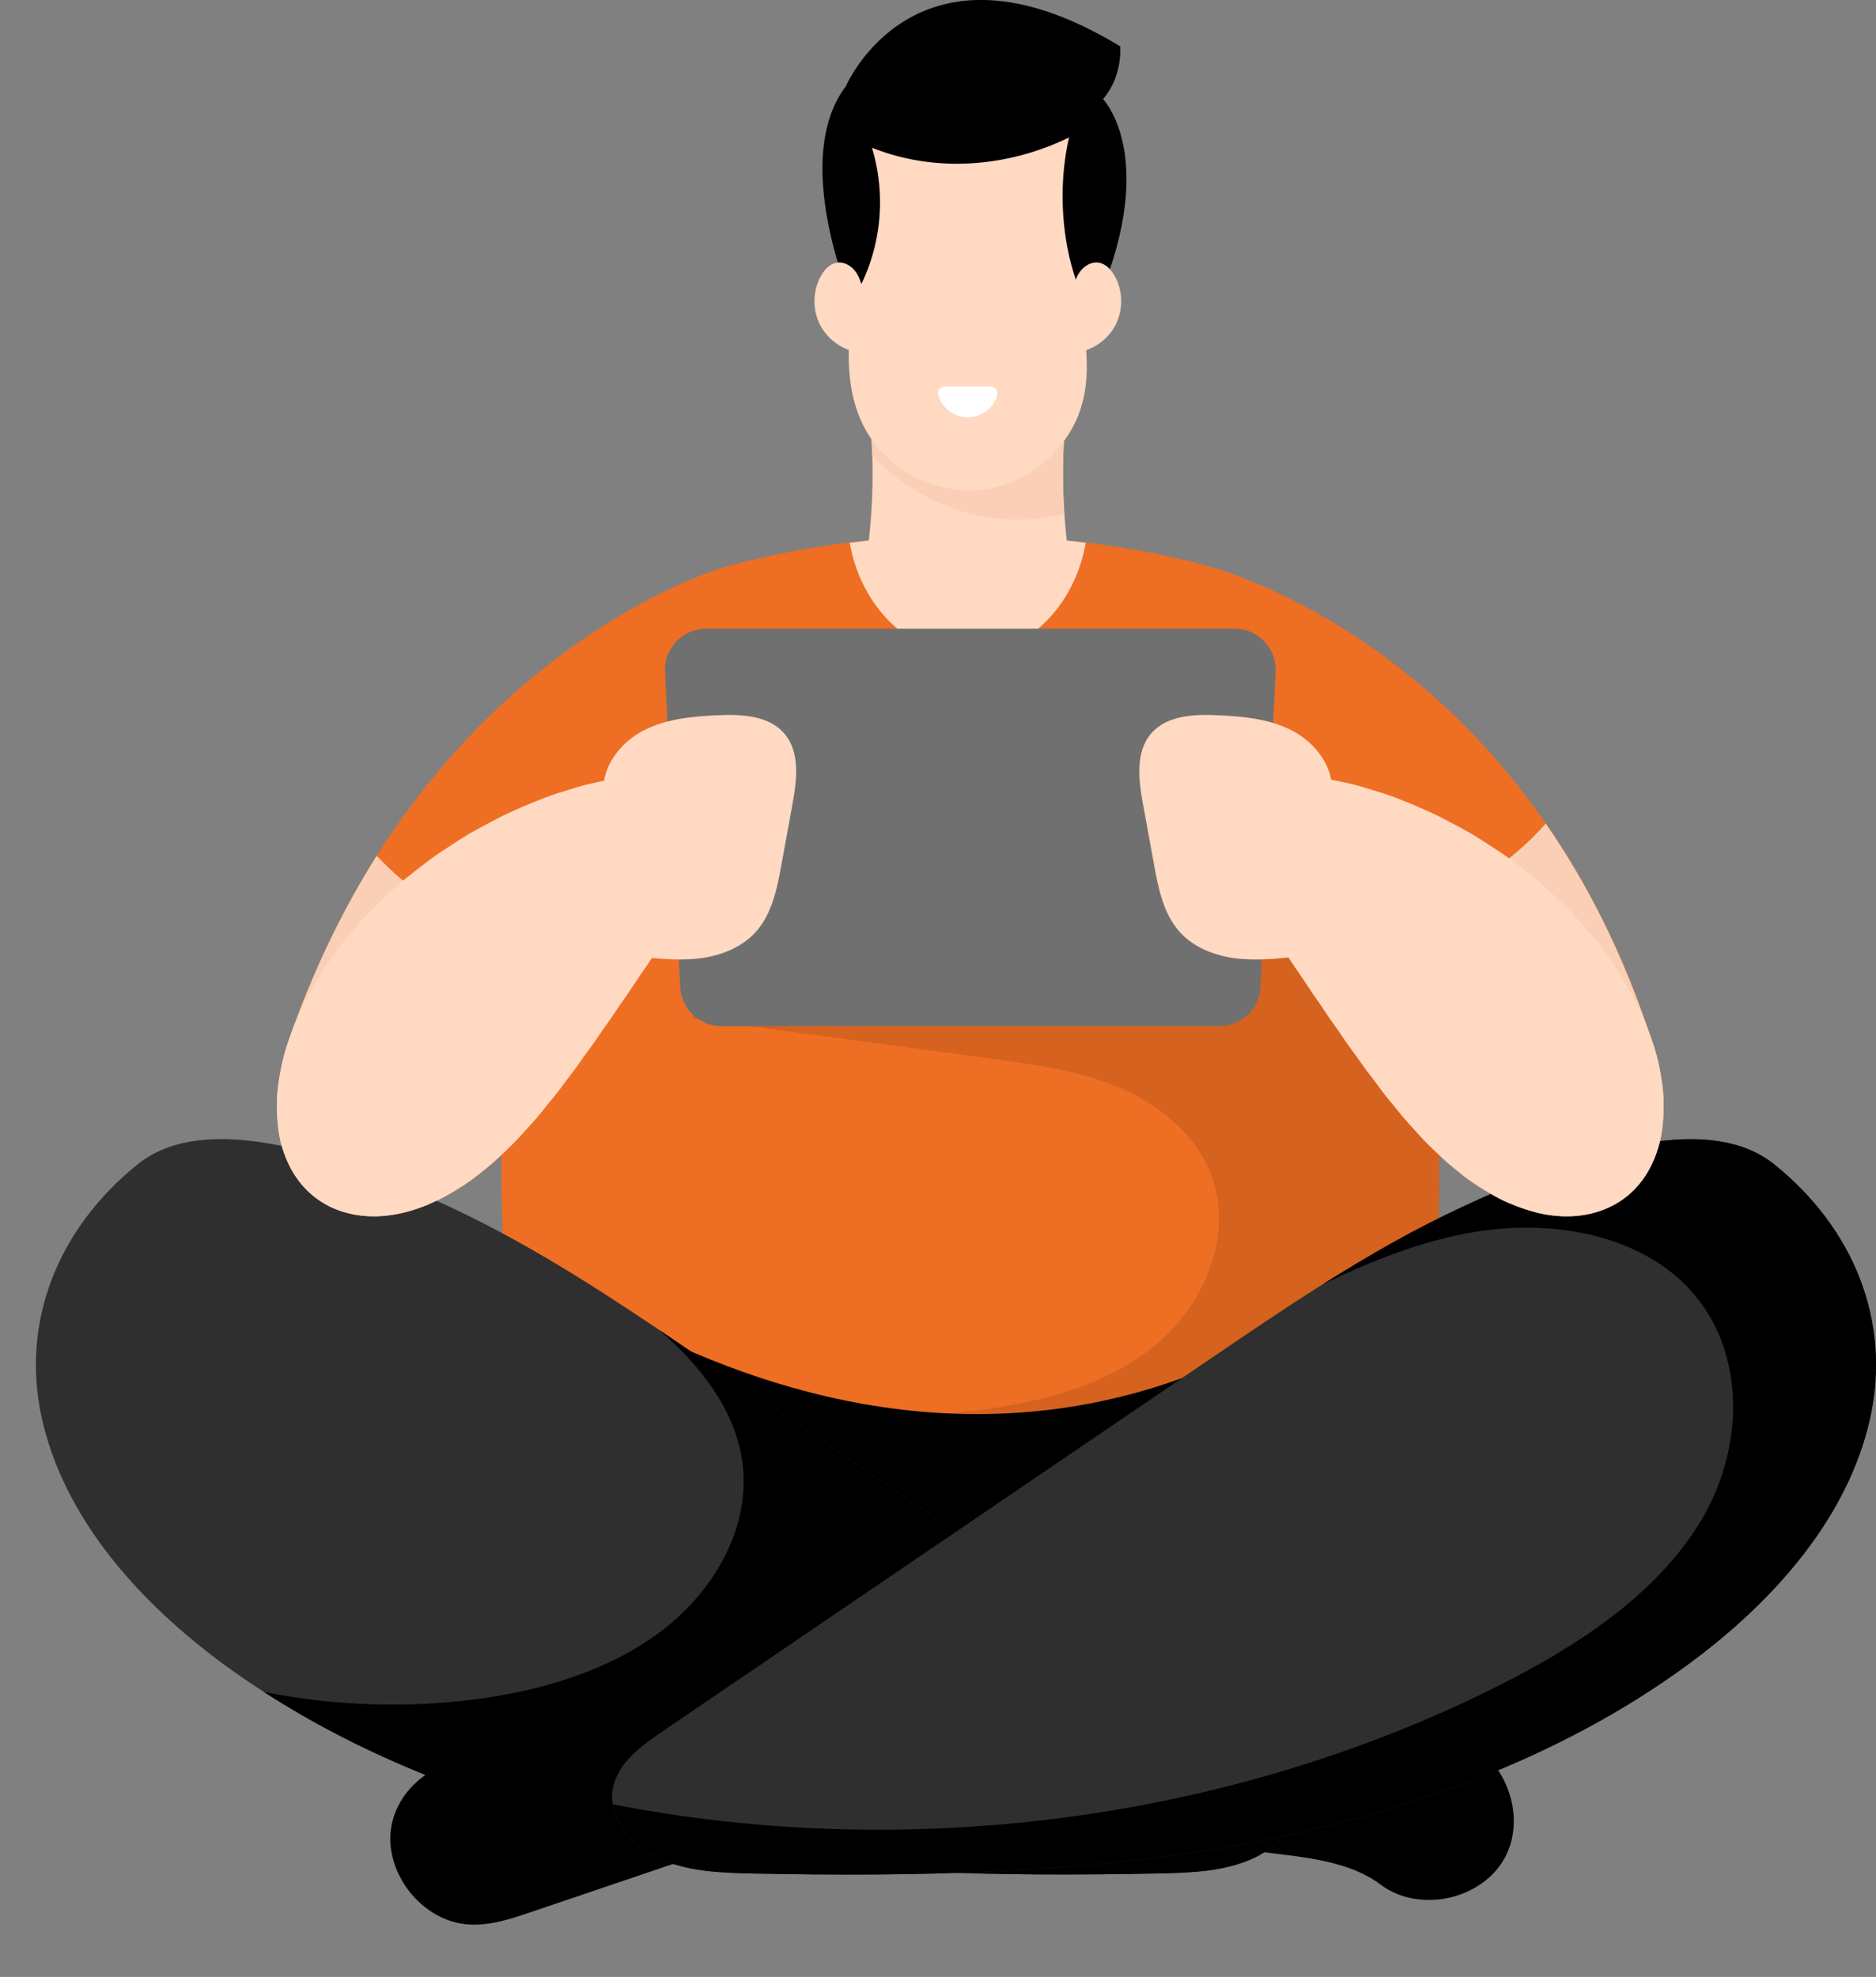
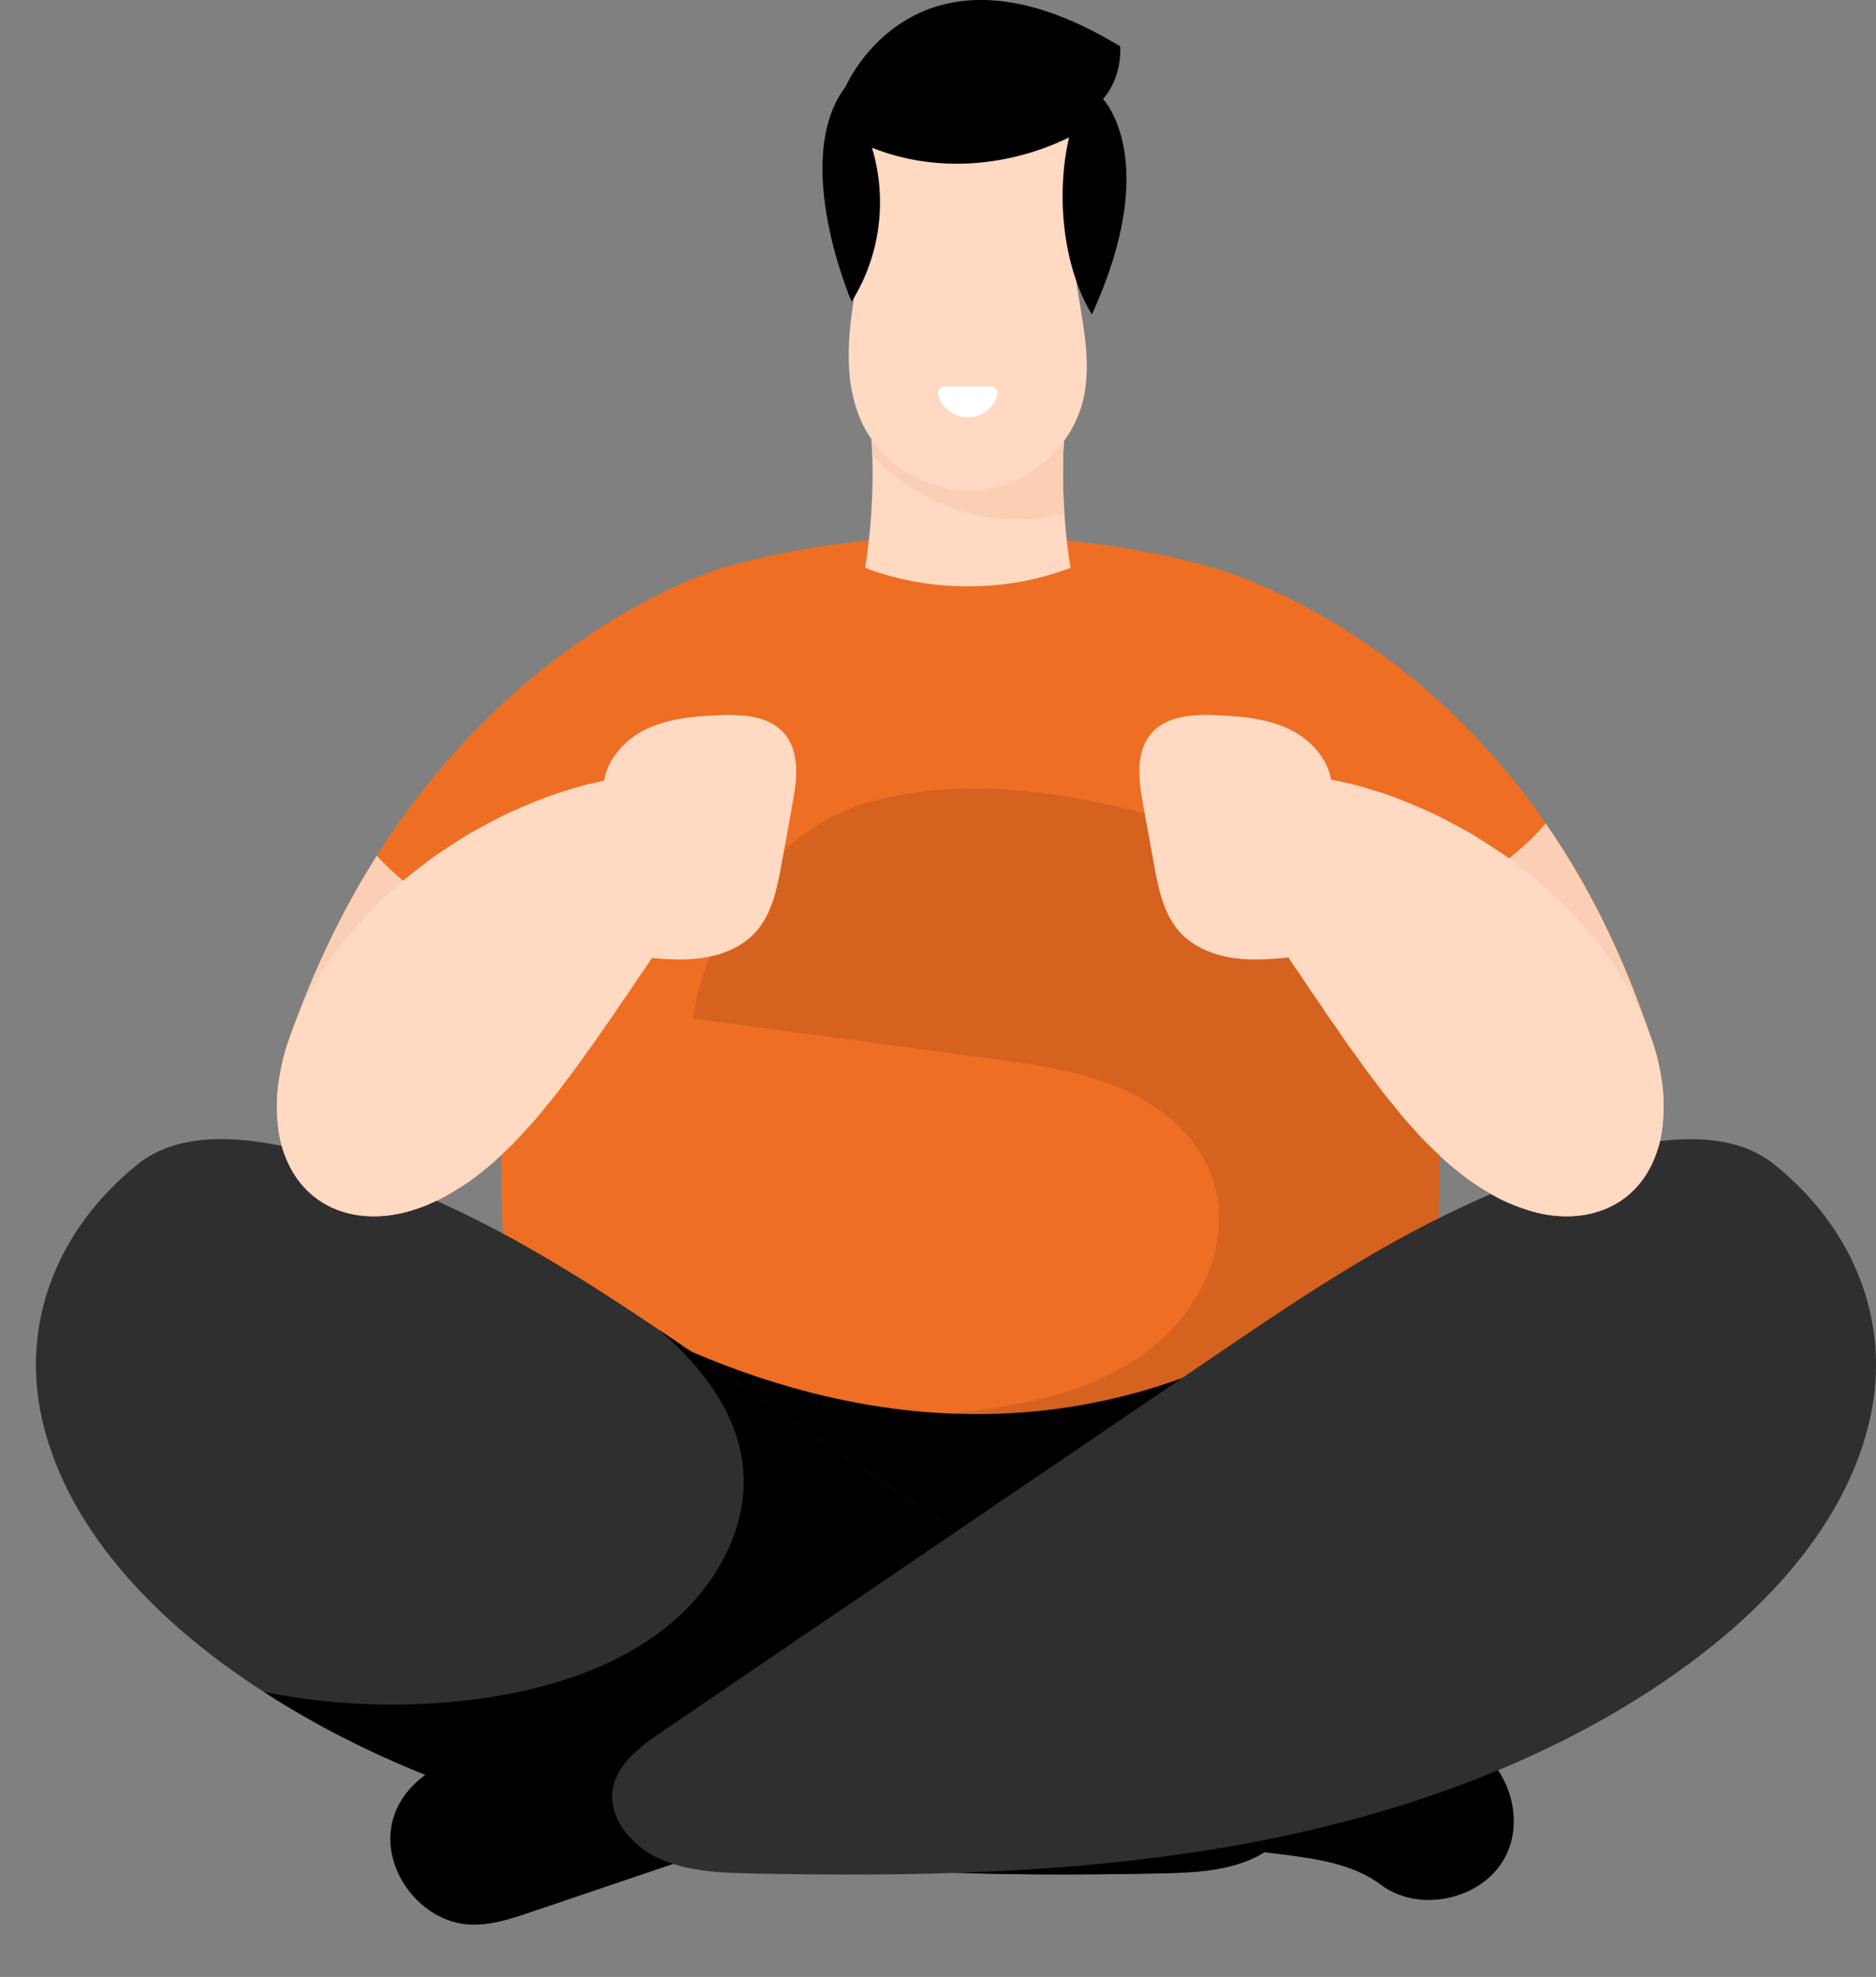
<svg xmlns="http://www.w3.org/2000/svg" width="168" height="177" viewBox="0 0 168 177" fill="none">
  <rect x="0" y="0" width="168" height="177" fill="#808080" stroke="none" />
  <g clip-path="url(#clip0)">
    <path d="M148.891 100.694C148.831 101.306 148.734 101.888 148.585 102.439C148.428 102.999 148.241 103.528 148.017 104.021C147.158 105.93 145.783 107.317 144.043 108.108C143.99 108.138 143.931 108.16 143.886 108.182C143.759 108.235 143.632 108.287 143.505 108.324C143.4 108.361 143.296 108.399 143.191 108.436C143.154 108.451 143.124 108.466 143.079 108.473C142.959 108.511 142.84 108.548 142.713 108.578C142.601 108.615 142.496 108.637 142.384 108.66C142.205 108.704 142.026 108.742 141.846 108.772C141.749 108.786 141.652 108.801 141.548 108.816H141.525C141.361 108.846 141.204 108.854 141.047 108.869C140.995 108.876 140.942 108.876 140.89 108.876C140.83 108.883 140.756 108.883 140.703 108.883C139.822 108.921 138.926 108.846 138.051 108.66C137.872 108.622 137.7 108.585 137.529 108.54C137.207 108.466 136.886 108.369 136.572 108.257C136.079 108.1 135.571 107.906 135.086 107.698C134.1 107.272 133.173 106.713 132.202 106.094C131.724 105.781 131.253 105.445 130.805 105.072C130.35 104.707 129.871 104.334 129.416 103.924C129.237 103.76 129.057 103.588 128.878 103.417C128.885 103.976 128.885 104.535 128.885 105.095C128.885 112.62 128.206 119.877 126.966 126.694H125.031C121.572 126.694 117.747 126.709 113.9 126.716C109.657 126.746 105.376 126.768 101.514 126.798C93.125 126.865 86.663 126.932 86.663 126.932C86.663 126.932 83.518 126.903 78.775 126.858C76.713 126.843 74.345 126.813 71.82 126.798C69.003 126.776 65.978 126.761 62.9 126.746C57.357 126.709 51.665 126.686 46.816 126.694C45.576 119.877 44.904 112.62 44.904 105.095C44.904 104.535 44.911 103.976 44.911 103.417C44.732 103.596 44.553 103.76 44.366 103.924C43.918 104.334 43.432 104.707 42.977 105.072C42.529 105.445 42.058 105.781 41.58 106.094C40.609 106.713 39.682 107.272 38.689 107.698C38.592 107.735 38.495 107.787 38.397 107.817C38.002 107.981 37.598 108.13 37.21 108.257C36.724 108.421 36.224 108.555 35.73 108.652C33.751 109.062 31.719 108.958 29.896 108.175C29.709 108.093 29.53 108.011 29.366 107.914C27.797 107.093 26.557 105.773 25.765 104.006C25.541 103.513 25.354 102.976 25.197 102.425C25.048 101.873 24.958 101.291 24.891 100.679C24.772 99.471 24.757 98.121 24.988 96.726C25.093 96.033 25.235 95.309 25.422 94.571C25.608 93.833 25.87 93.109 26.139 92.348C26.198 92.184 26.258 92.028 26.318 91.864C26.325 91.834 26.34 91.804 26.348 91.774C28.469 85.964 31.002 80.945 33.743 76.604C46.704 56.116 64.334 50.925 64.999 50.739C65.014 50.731 65.014 50.731 65.014 50.731C68.212 49.859 71.356 49.232 74.389 48.792C74.957 48.71 75.525 48.635 76.085 48.568C84.265 47.554 91.616 47.89 97.226 48.576C97.809 48.643 98.377 48.718 98.922 48.8C104.502 49.583 107.991 50.642 108.297 50.739C108.312 50.746 108.327 50.746 108.327 50.746C108.999 50.918 125.711 55.355 138.432 73.725C142.041 78.931 145.32 85.248 147.838 92.908C147.845 92.915 147.845 92.915 147.845 92.923C148.024 93.467 148.196 94.019 148.368 94.579C148.547 95.317 148.697 96.04 148.801 96.734C149.033 98.136 149.018 99.486 148.891 100.694Z" fill="#EE6E23" />
    <path d="M148.368 94.586C148.196 94.026 148.025 93.475 147.845 92.93C148.047 93.49 148.226 94.034 148.368 94.586Z" fill="#EE6E23" />
    <path d="M95.321 46.017C95.426 47.636 95.612 49.247 95.867 50.843C93.035 51.917 89.928 52.499 86.671 52.499C83.413 52.499 80.298 51.91 77.475 50.843C78.005 47.509 78.222 44.116 78.117 40.73C78.042 38.373 77.818 36.023 77.437 33.704C80.522 34.345 83.6 34.785 86.678 35.285C89.756 34.785 92.826 34.345 95.919 33.704C95.232 37.769 95.037 41.908 95.321 46.017Z" fill="#FFD9C2" />
    <path opacity="0.5" d="M143.52 108.331C141.794 108.98 139.911 109.047 138.066 108.66C137.566 108.563 137.08 108.428 136.587 108.264C136.094 108.108 135.586 107.914 135.101 107.705C134.115 107.28 133.188 106.72 132.217 106.101C131.739 105.788 131.268 105.452 130.82 105.08C130.364 104.714 129.879 104.341 129.431 103.931C129.251 103.767 129.065 103.595 128.885 103.424C128.893 103.983 128.893 104.543 128.893 105.109C128.893 112.635 128.22 119.884 126.973 126.701H125.038C121.579 126.701 117.755 126.716 113.907 126.731C109.664 126.753 105.391 126.783 101.522 126.806C93.132 126.873 86.663 126.94 86.663 126.94C86.663 126.94 83.525 126.91 78.767 126.865C76.713 126.85 74.344 126.828 71.812 126.806C68.996 126.783 65.97 126.768 62.892 126.753C61.996 125.993 61.122 125.202 60.263 124.389C69.309 126.843 78.849 127.462 88.135 126.194C93.708 125.433 99.392 123.897 103.673 120.257C107.953 116.618 110.463 110.457 108.476 105.199C107.109 101.567 103.837 98.904 100.259 97.383C96.673 95.854 92.766 95.324 88.912 94.802C79.962 93.594 71.013 92.393 62.063 91.185C63.326 82.511 69.691 73.956 78.177 71.719C86.663 69.489 95.687 70.936 104.144 73.255C115.64 76.41 127.055 81.437 134.989 90.32C139.448 95.317 142.556 101.753 143.52 108.331Z" fill="#BC561B" />
    <path d="M95.314 46.018C93.095 46.547 90.779 46.666 88.516 46.323C84.542 45.712 80.814 43.691 78.102 40.737C78.035 38.38 77.803 36.038 77.422 33.711C80.508 34.353 83.585 34.793 86.663 35.293C89.741 34.793 92.811 34.36 95.904 33.711C95.232 37.761 95.037 41.908 95.314 46.018Z" fill="#FACFB5" />
    <path d="M77.221 13.134C78.349 17.251 77.377 21.599 76.63 25.805C75.891 30.004 75.435 34.569 77.437 38.335C79.409 42.035 83.765 44.324 87.933 43.847C92.109 43.37 95.829 40.163 96.92 36.113C97.936 32.339 96.785 28.371 96.285 24.493C95.74 20.264 95.971 15.938 96.965 11.799C90.809 8.249 82.943 8.92 77.221 13.134Z" fill="#FFD9C2" />
    <path d="M97.779 28.155C95.134 23.777 94.567 17.318 95.739 12.306C90.271 14.969 83.832 15.491 78.177 13.261C78.147 13.246 78.117 13.231 78.087 13.223C79.491 17.87 78.827 22.919 76.264 27.006C76.264 27.006 70.751 14.312 75.741 7.734C75.741 7.734 82.016 -6.959 100.311 4.147C100.311 4.147 100.588 6.75 98.78 8.875C98.78 8.883 104.114 14.32 97.779 28.155Z" fill="black" />
-     <path d="M96.008 26.134C96.158 25.507 96.33 24.866 96.703 24.336C97.084 23.814 97.712 23.426 98.354 23.508C98.997 23.598 99.49 24.12 99.811 24.679C100.588 26.044 100.603 27.812 99.848 29.192C99.094 30.571 97.6 31.511 96.031 31.601C95.971 29.751 95.59 27.931 96.008 26.134Z" fill="#FFD9C2" />
-     <path d="M77.325 26.134C77.176 25.507 77.004 24.866 76.63 24.336C76.249 23.814 75.622 23.426 74.979 23.508C74.337 23.598 73.844 24.12 73.53 24.679C72.753 26.044 72.738 27.812 73.493 29.192C74.247 30.571 75.741 31.511 77.31 31.601C77.355 29.751 77.743 27.931 77.325 26.134Z" fill="#FFD9C2" />
    <path d="M88.688 34.599C89.113 34.599 89.42 35.009 89.3 35.412C88.957 36.538 87.903 37.358 86.663 37.358C85.423 37.358 84.37 36.538 84.026 35.412C83.899 35.009 84.213 34.599 84.639 34.599H88.688Z" fill="white" />
    <path d="M42.372 109.062C42.372 109.062 86.14 148.174 127.772 109.607L90.226 150.001L42.372 109.062Z" fill="black" />
    <path d="M105.78 164.119C103.972 164.261 102.478 162.292 102.694 160.495C102.911 158.69 104.398 157.25 106.078 156.557C107.759 155.863 109.619 155.789 111.435 155.721C115.977 155.55 120.526 155.378 125.068 155.207C126.943 155.14 128.87 155.073 130.648 155.692C134.72 157.124 136.811 162.508 134.772 166.305C132.732 170.101 127.077 171.332 123.634 168.729C118.972 165.216 111.046 166.625 105.78 164.119Z" fill="black" />
    <path d="M112.309 166.342C109.724 167.558 106.713 167.67 103.815 167.729C89.158 168.035 74.397 167.737 60.009 165.119C47.07 162.762 34.393 158.444 23.636 151.485C22.433 150.71 21.253 149.904 20.102 149.061C12.356 143.378 5.7 135.853 3.735 126.925C1.838 118.296 5.222 109.965 12.326 104.244C19.236 98.68 33.131 104.744 40.168 108.003C46.846 111.099 53.009 115.022 59.053 119.086C60.367 119.974 61.682 120.861 62.99 121.756C73.314 128.775 83.638 135.793 93.962 142.811C99.915 146.861 105.869 150.903 111.816 154.953C113.728 156.251 115.775 157.735 116.283 159.868C116.91 162.471 114.886 165.126 112.309 166.342Z" fill="#2F2F2F" />
    <path d="M112.309 166.342C109.724 167.558 106.713 167.669 103.815 167.729C89.158 168.035 74.397 167.737 60.009 165.119C47.07 162.762 34.393 158.444 23.636 151.485C29.829 152.716 36.253 152.954 42.528 152.149C48.602 151.358 54.675 149.531 59.374 145.914C64.073 142.289 67.203 136.658 66.501 131.057C65.91 126.358 62.863 122.398 59.053 119.086C60.367 119.974 61.682 120.861 62.99 121.756C73.314 128.774 83.638 135.793 93.962 142.811C99.915 146.861 105.869 150.903 111.816 154.953C113.728 156.251 115.775 157.735 116.283 159.868C116.91 162.471 114.886 165.126 112.309 166.342Z" fill="black" />
    <path d="M63.49 157.153C65.186 156.497 67.173 157.959 67.487 159.749C67.8 161.539 66.784 163.344 65.373 164.485C63.961 165.626 62.198 166.23 60.48 166.812C56.169 168.274 51.866 169.728 47.556 171.19C45.778 171.794 43.948 172.406 42.073 172.309C37.762 172.1 34.214 167.535 35.088 163.314C35.962 159.092 41.027 156.303 45.068 157.817C50.529 159.868 57.723 156.251 63.49 157.153Z" fill="black" />
    <path d="M167.484 126.925C165.52 135.852 158.864 143.385 151.117 149.061C139.657 157.467 125.591 162.508 111.21 165.126C96.83 167.744 82.069 168.042 67.404 167.737C64.506 167.677 61.495 167.565 58.911 166.349C56.886 165.395 55.198 163.553 54.877 161.546C54.787 160.994 54.802 160.435 54.937 159.876C55.452 157.743 57.499 156.258 59.404 154.961C65.358 150.911 71.304 146.868 77.258 142.819C87.582 135.8 97.906 128.782 108.23 121.764C111.621 119.459 115.02 117.147 118.502 114.954C122.536 112.411 126.674 110.032 131.044 108.011C138.081 104.751 151.983 98.688 158.886 104.252C165.998 109.957 169.374 118.296 167.484 126.925Z" fill="#2F2F2F" />
-     <path d="M167.484 126.925C165.52 135.852 158.864 143.385 151.117 149.061C139.657 157.467 125.591 162.508 111.21 165.126C96.83 167.744 82.069 168.042 67.404 167.737C64.506 167.677 61.495 167.565 58.911 166.349C56.886 165.395 55.198 163.553 54.877 161.546C81.441 166.722 109.985 162.993 133.868 151.09C141.181 147.443 148.308 142.826 152.334 136.136C156.361 129.438 156.451 120.272 150.661 114.775C146.022 110.375 138.649 109.211 132.09 110.293C127.309 111.084 122.842 112.888 118.509 114.954C122.543 112.411 126.681 110.032 131.052 108.011C138.089 104.751 151.991 98.688 158.893 104.252C165.998 109.957 169.374 118.296 167.484 126.925Z" fill="black" />
    <path d="M148.891 100.694C148.831 101.306 148.734 101.887 148.585 102.439C148.428 102.999 148.241 103.528 148.017 104.021C147.158 105.93 145.783 107.317 144.043 108.108C143.99 108.137 143.931 108.16 143.886 108.182C143.759 108.234 143.632 108.287 143.505 108.324C143.4 108.361 143.296 108.399 143.191 108.436C143.154 108.451 143.124 108.466 143.079 108.473C142.959 108.51 142.84 108.548 142.713 108.578C142.601 108.615 142.496 108.637 142.384 108.66C142.205 108.704 142.026 108.742 141.846 108.771C141.749 108.786 141.652 108.801 141.547 108.816H141.525C141.361 108.846 141.204 108.853 141.047 108.868C140.995 108.876 140.942 108.876 140.89 108.876C140.83 108.883 140.756 108.883 140.703 108.883C139.822 108.921 138.925 108.846 138.051 108.66C137.872 108.622 137.7 108.585 137.528 108.54C136.647 107.198 135.892 105.766 135.183 104.334C131.672 97.234 128.422 88.82 125.725 81.37C130.626 80.251 135.123 77.506 138.425 73.732C142.033 78.938 145.313 85.255 147.83 92.915C147.837 92.923 147.837 92.923 147.837 92.93C148.039 93.489 148.218 94.034 148.36 94.586C148.54 95.324 148.689 96.048 148.794 96.741C149.033 98.136 149.018 99.486 148.891 100.694Z" fill="#FACFB5" />
    <path d="M148.898 100.694C148.831 101.306 148.741 101.888 148.592 102.439C148.435 102.999 148.248 103.528 148.032 104.021C147.173 105.937 145.806 107.325 144.057 108.115C144.005 108.145 143.953 108.167 143.901 108.19C142.078 108.973 140.046 109.077 138.066 108.667C137.566 108.57 137.08 108.436 136.587 108.272C136.094 108.115 135.586 107.921 135.101 107.712C134.114 107.287 133.188 106.728 132.217 106.109C131.739 105.796 131.268 105.46 130.82 105.087C130.364 104.722 129.879 104.349 129.431 103.939C129.251 103.774 129.065 103.603 128.885 103.431V103.424C128.168 102.753 127.429 102.044 126.749 101.254C126.315 100.761 125.845 100.277 125.419 99.747C125.195 99.478 124.986 99.21 124.769 98.934C124.545 98.673 124.313 98.397 124.097 98.121C123.649 97.569 123.245 96.965 122.789 96.391C122.334 95.809 121.901 95.197 121.46 94.564C121.004 93.959 120.556 93.34 120.138 92.706C119.727 92.072 119.263 91.483 118.853 90.864C118.651 90.558 118.442 90.245 118.24 89.939C118.031 89.641 117.822 89.343 117.613 89.044C117.202 88.433 116.798 87.836 116.41 87.247C115.835 86.427 115.289 85.584 114.766 84.786C116.903 80.93 118.113 76.582 118.113 71.972C118.113 71.167 118.076 70.369 118.001 69.586C118.33 69.638 118.666 69.698 119.009 69.765C119.682 69.891 120.384 70.041 121.116 70.212C121.841 70.391 122.573 70.63 123.335 70.861C123.522 70.921 123.716 70.98 123.91 71.04C125.262 71.488 126.644 72.069 128.078 72.718C128.9 73.091 129.7 73.524 130.529 73.964C130.94 74.188 131.35 74.419 131.776 74.65C132.18 74.903 132.591 75.157 133.001 75.418C133.629 75.836 134.286 76.246 134.921 76.693C135.101 76.82 135.28 76.954 135.459 77.089C136.258 77.693 137.065 78.327 137.865 78.983C138.634 79.669 139.381 80.363 140.106 81.064C140.838 81.758 141.48 82.511 142.123 83.242C142.436 83.607 142.75 83.973 143.049 84.346C143.34 84.719 143.624 85.099 143.893 85.479C144.438 86.248 144.969 86.986 145.425 87.761C146.328 89.313 147.113 90.827 147.658 92.348C147.935 93.109 148.196 93.84 148.383 94.578C148.562 95.309 148.711 96.033 148.816 96.734C149.033 98.136 149.018 99.478 148.898 100.694Z" fill="#FFD9C2" />
    <path d="M49.498 86.471L38.39 107.832C37.994 107.996 37.59 108.145 37.202 108.272C36.717 108.436 36.216 108.57 35.723 108.667C33.743 109.077 31.711 108.973 29.889 108.19C29.702 108.108 29.523 108.026 29.358 107.929C27.79 107.108 26.549 105.788 25.758 104.021C25.533 103.528 25.347 102.991 25.19 102.439C25.04 101.888 24.951 101.306 24.884 100.694C24.764 99.486 24.749 98.136 24.981 96.741C25.085 96.048 25.227 95.324 25.414 94.586C25.601 93.847 25.862 93.124 26.131 92.363C26.191 92.199 26.251 92.043 26.31 91.879C26.318 91.849 26.333 91.819 26.34 91.789C28.462 85.979 30.994 80.96 33.736 76.619C36.238 79.296 40.989 83.16 49.498 86.471Z" fill="#FACFB5" />
    <path d="M58.776 85.166C58.328 85.845 57.872 86.553 57.379 87.239C56.983 87.821 56.587 88.418 56.177 89.037C55.975 89.335 55.758 89.633 55.549 89.932C55.347 90.238 55.138 90.551 54.929 90.857C54.518 91.483 54.062 92.065 53.644 92.699C53.218 93.325 52.785 93.944 52.314 94.556C51.881 95.19 51.448 95.802 50.992 96.383C50.536 96.958 50.133 97.562 49.677 98.114C49.461 98.39 49.237 98.658 49.005 98.927C48.796 99.203 48.579 99.471 48.355 99.74C47.922 100.269 47.459 100.754 47.026 101.246C46.338 102.037 45.606 102.745 44.889 103.424C44.71 103.595 44.523 103.767 44.344 103.931C43.895 104.341 43.41 104.714 42.954 105.08C42.498 105.453 42.028 105.788 41.557 106.101C40.586 106.728 39.66 107.28 38.674 107.705C38.181 107.921 37.68 108.108 37.187 108.264C36.702 108.428 36.201 108.563 35.708 108.66C33.728 109.07 31.696 108.965 29.874 108.182C29.694 108.108 29.515 108.026 29.343 107.929C27.774 107.108 26.542 105.788 25.742 104.013C25.518 103.521 25.332 102.991 25.182 102.432C25.033 101.88 24.936 101.298 24.876 100.687C24.756 99.471 24.741 98.129 24.973 96.734C25.078 96.04 25.22 95.317 25.406 94.578C25.593 93.84 25.855 93.109 26.131 92.348C26.676 90.827 27.461 89.313 28.365 87.761C28.82 86.986 29.351 86.248 29.896 85.479C30.165 85.099 30.449 84.719 30.733 84.346C31.039 83.973 31.353 83.607 31.666 83.242C32.316 82.511 32.951 81.758 33.684 81.064C34.401 80.363 35.155 79.669 35.925 78.983C36.687 78.357 37.471 77.745 38.233 77.163C38.263 77.141 38.293 77.111 38.33 77.089C39.129 76.477 39.981 75.955 40.788 75.418C41.206 75.157 41.609 74.903 42.013 74.65C42.431 74.419 42.849 74.187 43.253 73.964C44.082 73.524 44.882 73.084 45.703 72.718C47.138 72.069 48.52 71.487 49.872 71.04C50.066 70.98 50.26 70.921 50.447 70.861C51.209 70.622 51.941 70.384 52.666 70.212C53.398 70.041 54.1 69.891 54.772 69.765C54.952 69.727 55.123 69.69 55.295 69.668C55.22 70.421 55.191 71.197 55.191 71.972C55.198 76.731 56.49 81.221 58.776 85.166Z" fill="#FFD9C2" />
-     <path d="M97.234 48.591C96.225 54.348 91.87 58.674 86.663 58.674C81.456 58.674 77.101 54.341 76.093 48.591C84.28 47.569 91.623 47.904 97.234 48.591Z" fill="#FFD9C2" />
-     <path d="M110.56 56.288H63.228C61.197 56.288 59.546 57.936 59.546 59.965L60.905 88.194C60.905 90.223 62.556 91.871 64.588 91.871H109.201C111.233 91.871 112.884 90.223 112.884 88.194L114.243 59.965C114.243 57.936 112.592 56.288 110.56 56.288Z" fill="#707070" />
    <path d="M119.271 70.965C119.45 68.668 117.814 66.528 115.782 65.446C113.743 64.365 111.367 64.141 109.066 64.037C106.93 63.94 104.495 64.044 103.098 65.663C101.656 67.326 101.962 69.832 102.358 71.995C102.687 73.785 103.008 75.575 103.337 77.365C103.733 79.55 104.188 81.855 105.69 83.488C106.93 84.838 108.753 85.546 110.575 85.793C112.398 86.031 114.243 85.845 116.074 85.658C117.493 83.413 118.987 81.206 119.667 78.632C120.347 76.074 120.892 73.076 119.271 70.965Z" fill="#FFD9C2" />
    <path d="M54.055 70.965C53.876 68.668 55.512 66.528 57.544 65.446C59.583 64.365 61.959 64.141 64.26 64.037C66.396 63.94 68.831 64.044 70.228 65.663C71.67 67.326 71.364 69.832 70.968 71.995C70.639 73.785 70.318 75.575 69.989 77.365C69.593 79.55 69.138 81.855 67.636 83.488C66.396 84.838 64.573 85.546 62.751 85.793C60.928 86.031 59.083 85.845 57.252 85.658C55.833 83.413 54.339 81.206 53.659 78.632C52.979 76.074 52.441 73.076 54.055 70.965Z" fill="#FFD9C2" />
  </g>
  <defs>
    <clipPath id="clip0">
      <rect width="168" height="177" fill="white" />
    </clipPath>
  </defs>
</svg>